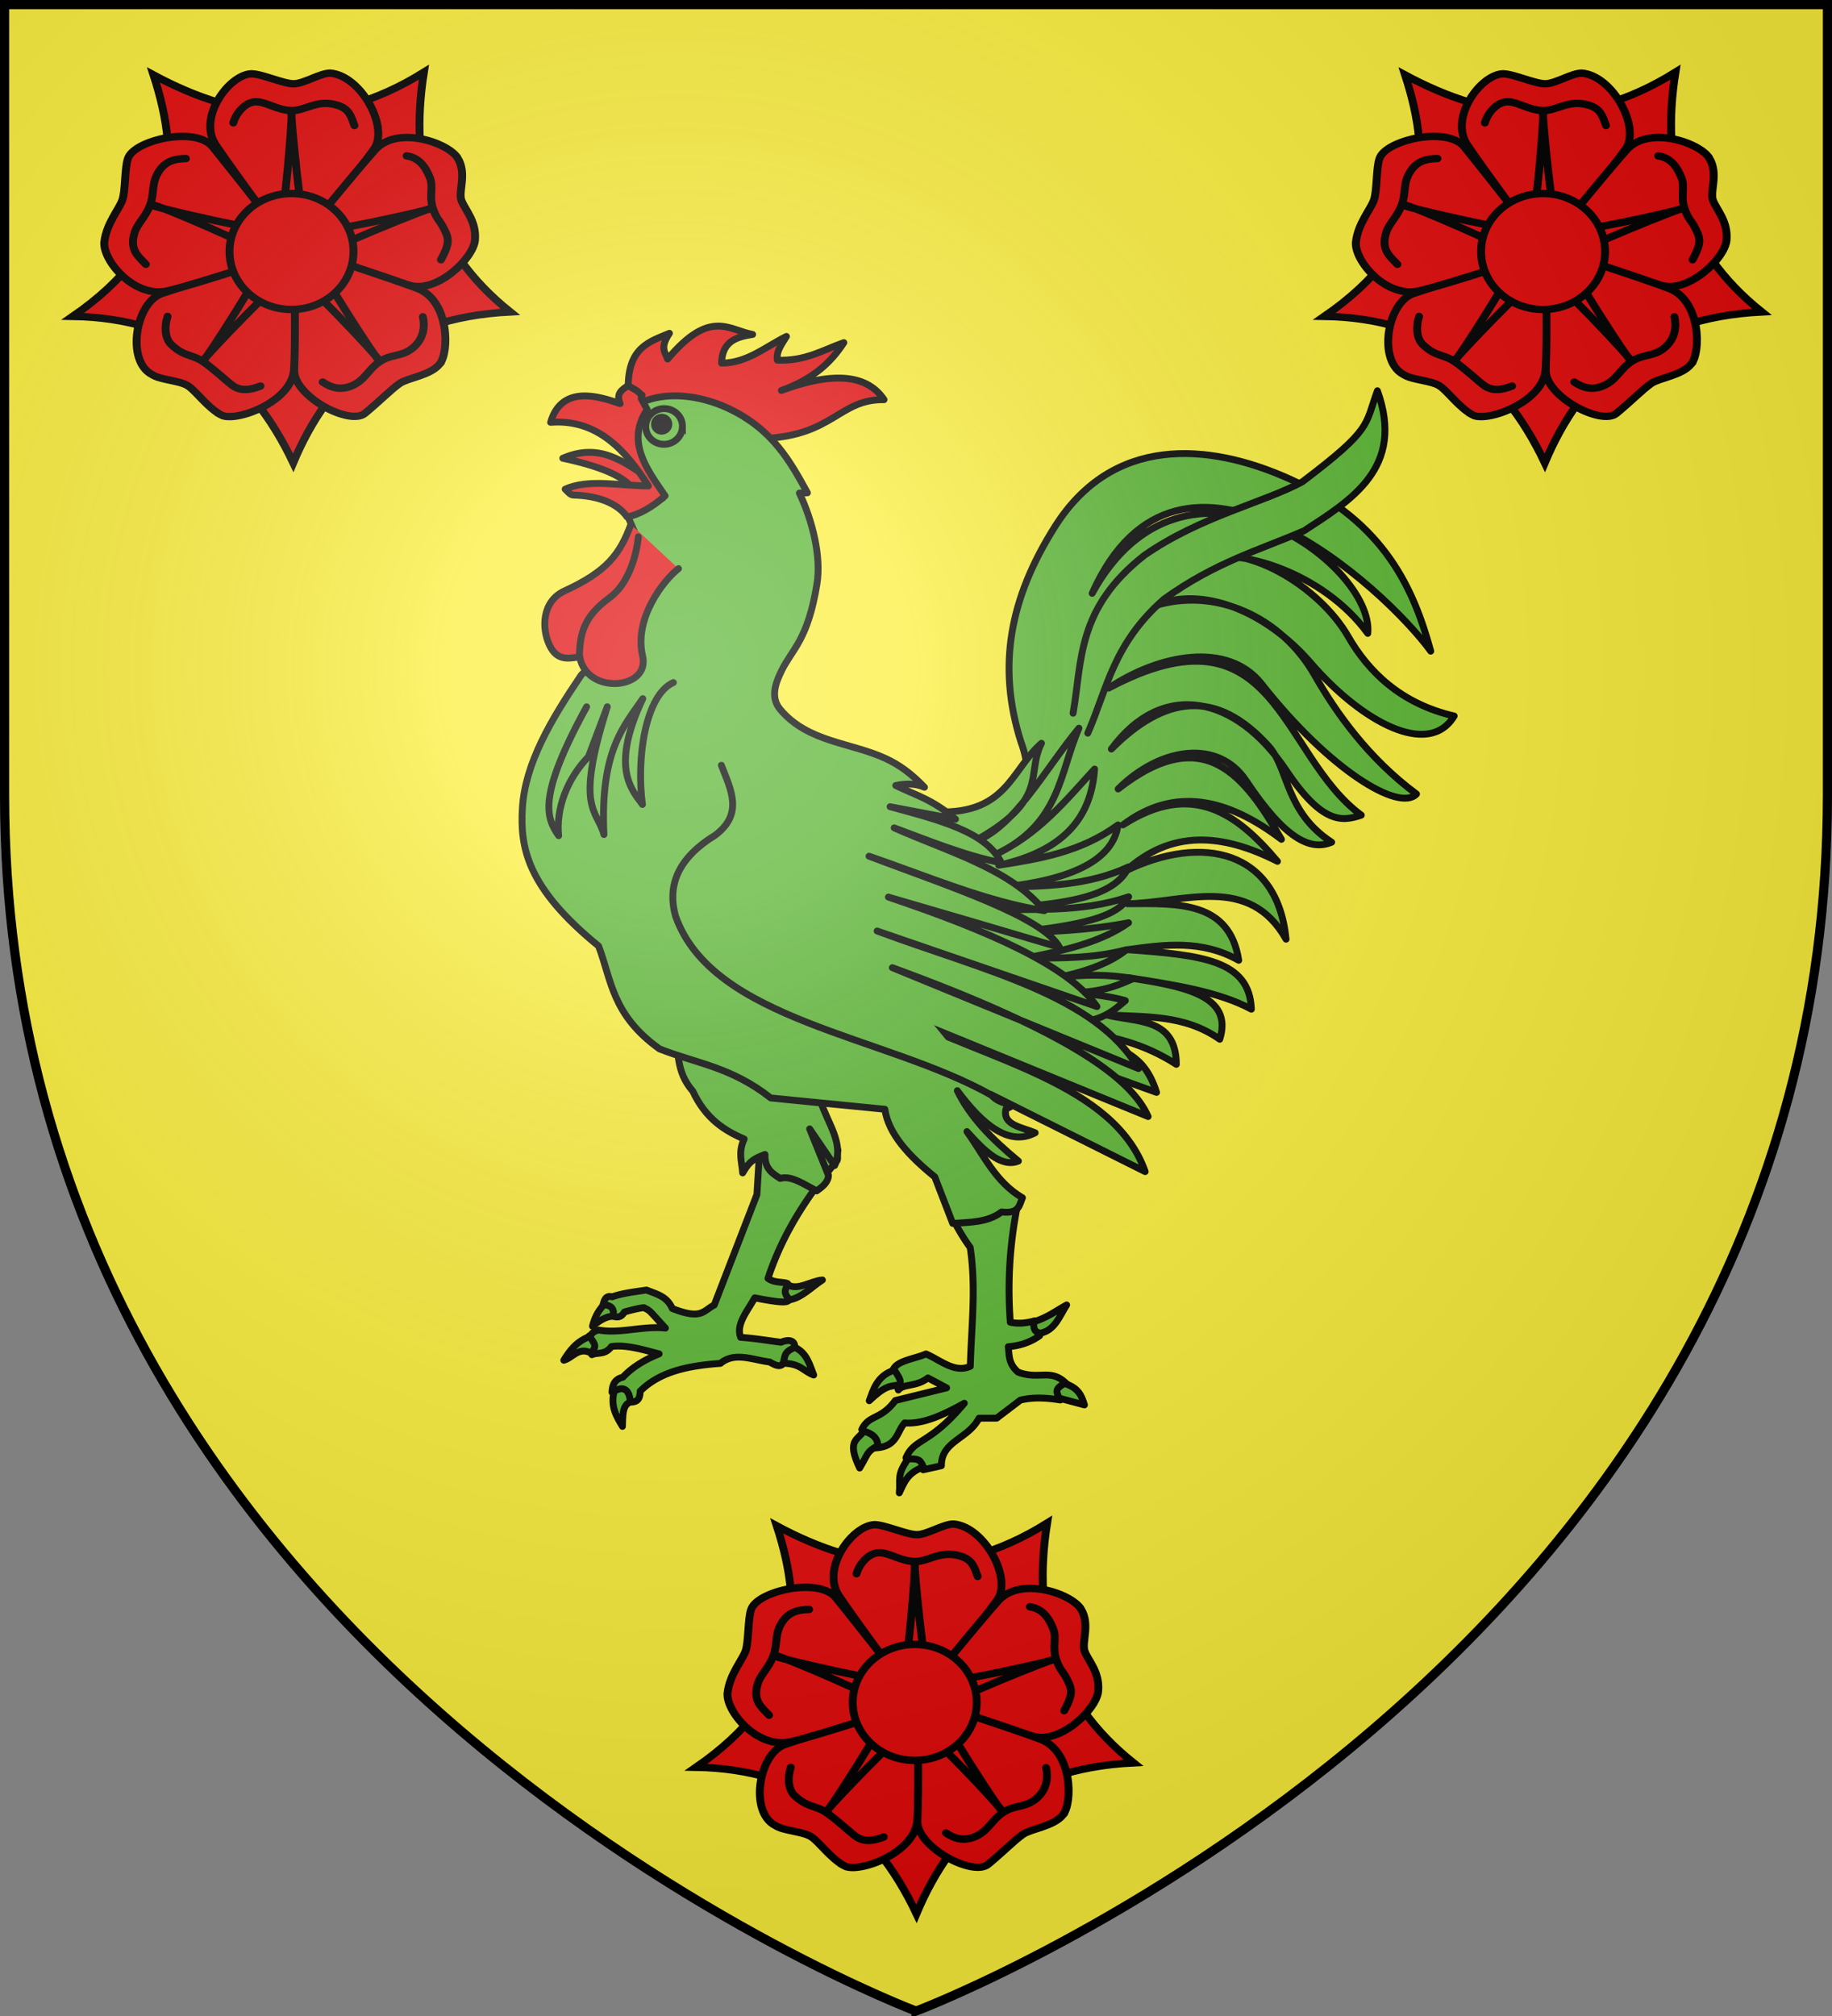
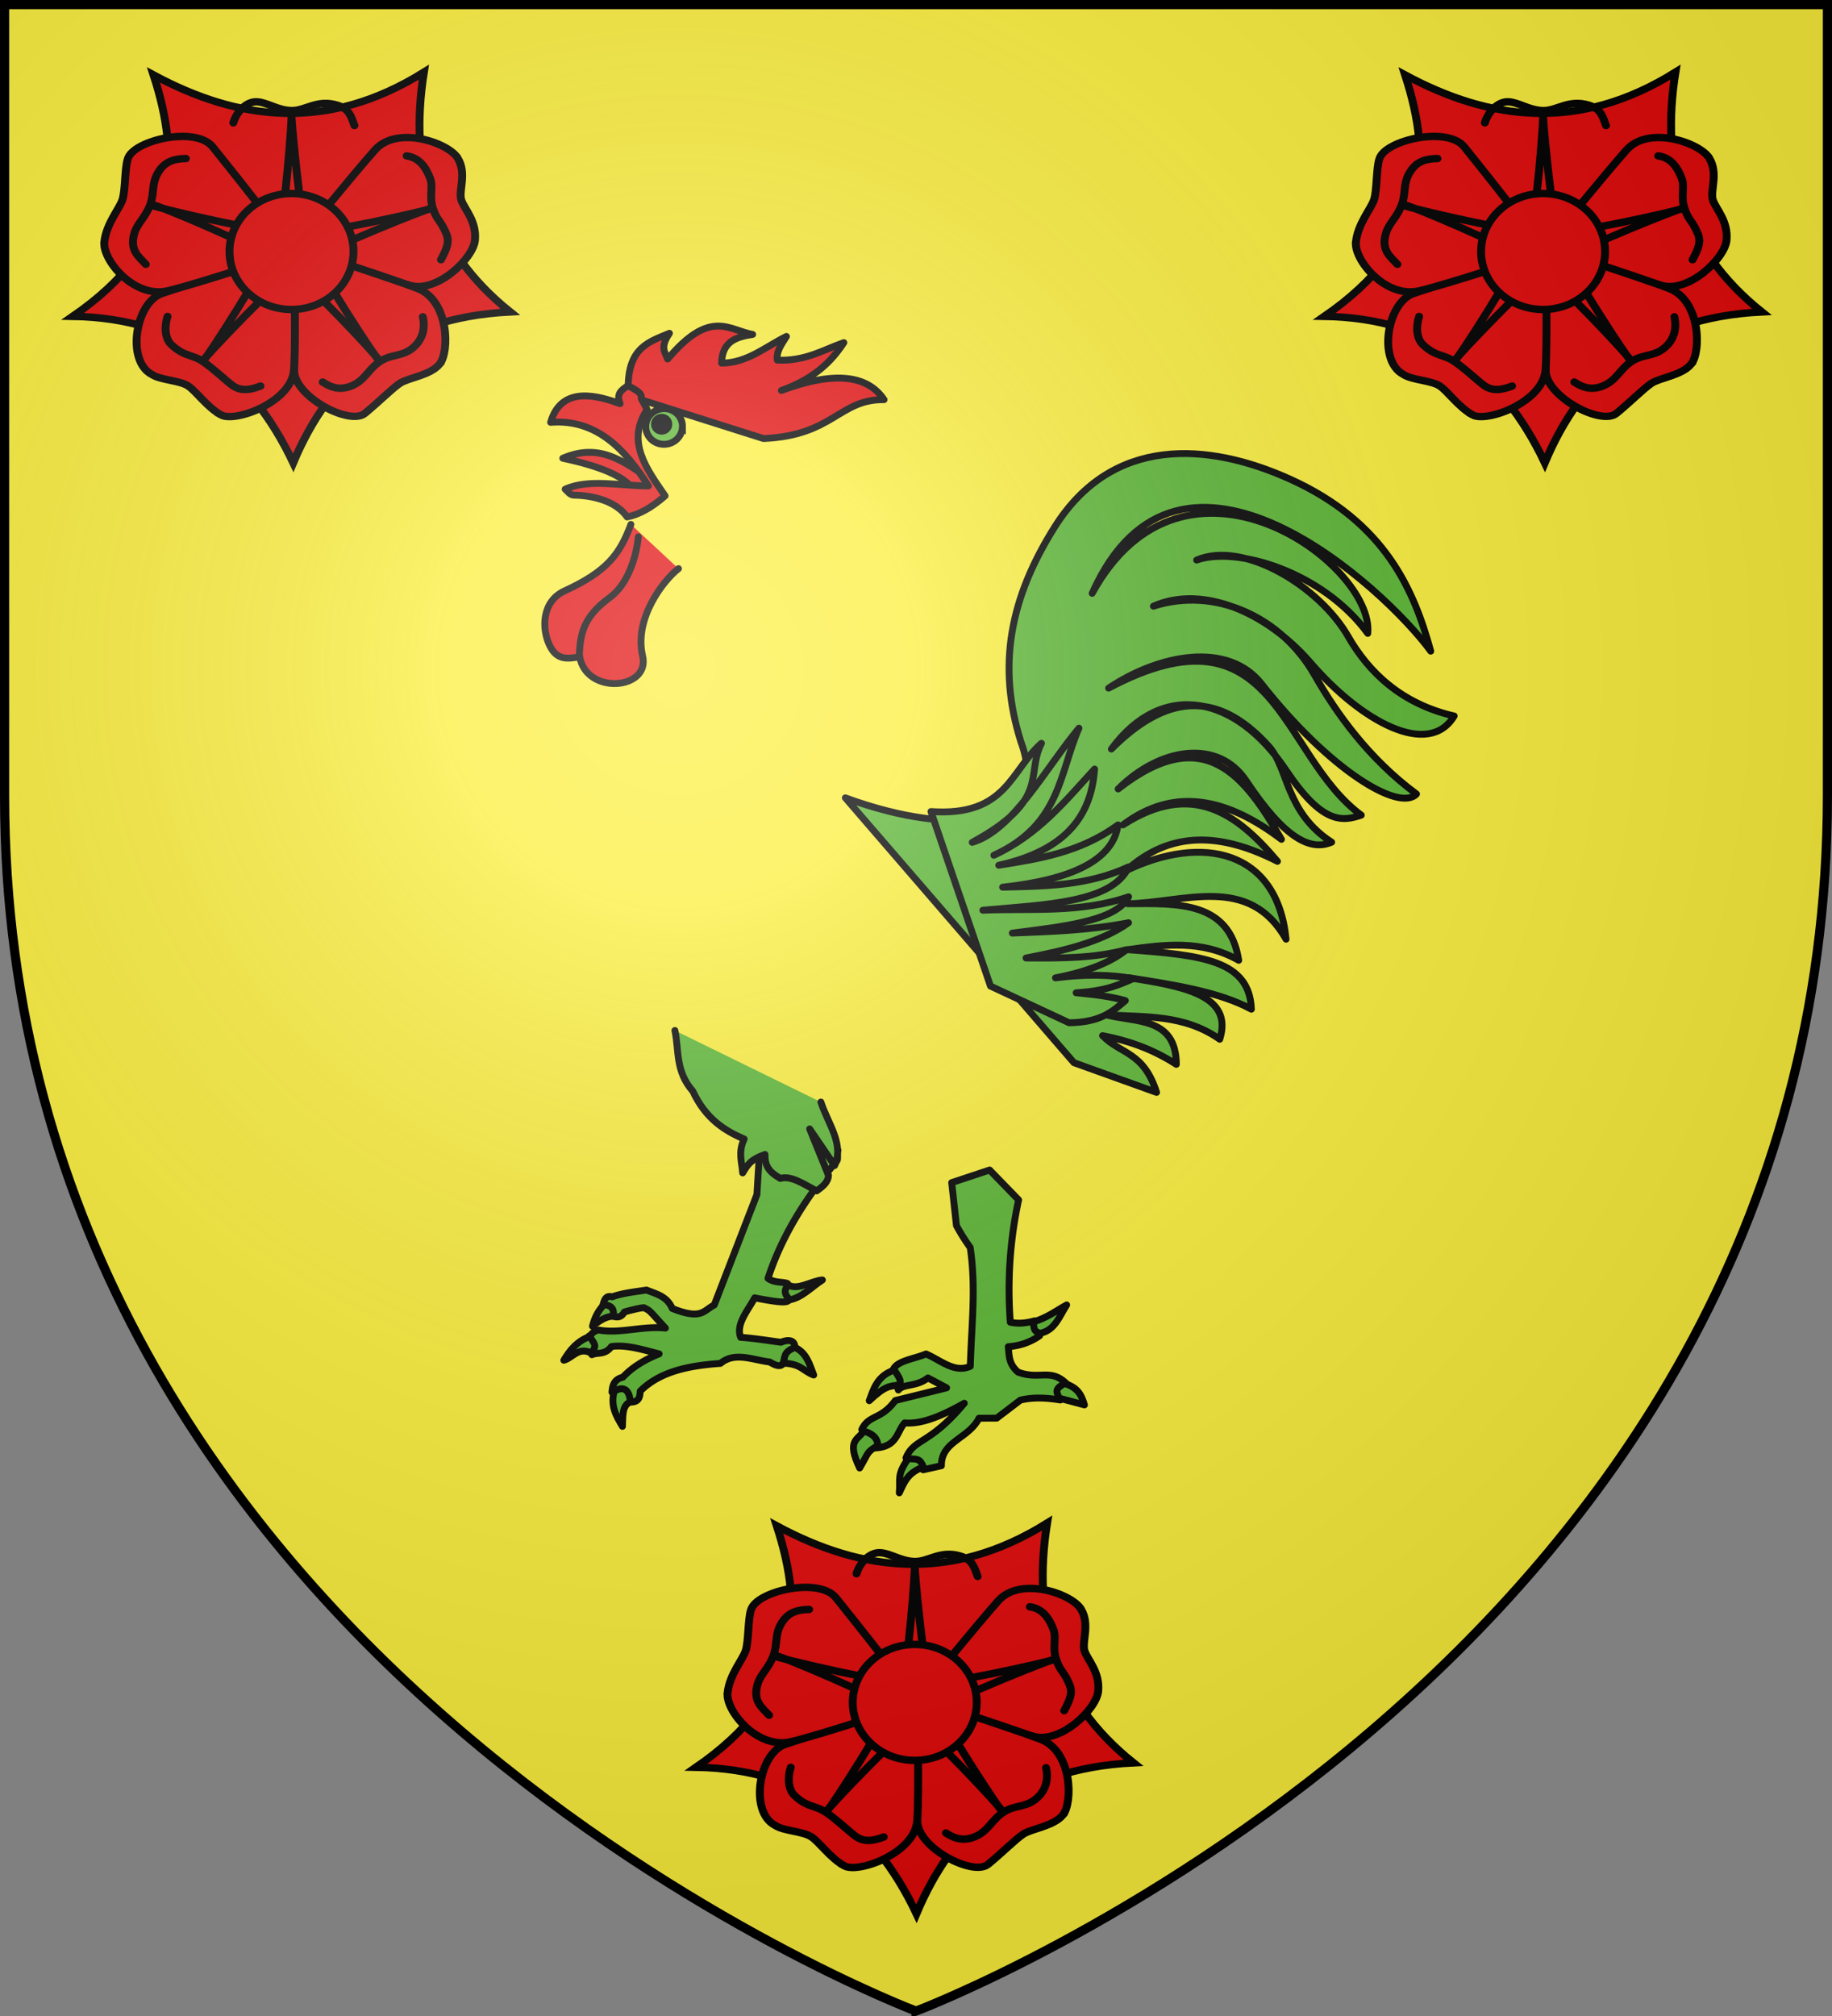
<svg xmlns="http://www.w3.org/2000/svg" xmlns:xlink="http://www.w3.org/1999/xlink" width="600" height="660">
  <rect width="100%" height="100%" fill="#808080" stroke="none" />
  <radialGradient id="d" cx="221.445" cy="226.331" r="300" gradientTransform="matrix(1.353 0 0 1.35 -77.63 -86.514)" gradientUnits="userSpaceOnUse">
    <stop offset="0" stop-color="#fff" stop-opacity=".314" />
    <stop offset=".19" stop-color="#fff" stop-opacity=".251" />
    <stop offset=".6" stop-color="#6b6b6b" stop-opacity=".125" />
    <stop offset="1" stop-opacity=".125" />
  </radialGradient>
  <path fill="#fcef3c" fill-rule="evenodd" d="M300 658.5s298.5-112.436 298.5-398.182V1.5H1.5v258.818C1.5 546.064 300 658.5 300 658.5" />
  <g fill="#5ab532" stroke="#000" stroke-width="1.704">
    <g fill-rule="evenodd" stroke-linecap="round" stroke-linejoin="round">
      <path d="m-842.033 395.008-7.077 2.121-1.163 19.203-10.586 27.4c-2.738 1.422-3.117 3.736-10.396.86-1.379-3.095-3.888-3.54-6.39-4.576-2.735.424-5.799.72-8.525 1.682-1.87-.512-2.017 1.334-2.38 2.352l2.395 2.382c1.626.634 2.478.022 3.009-.96.846-.284 3.998-1.076 4.883-1.072 1.72.906.985.363 5.3 5.055-5.677-.596-11.25 1.445-16.527.482-1.774.336-1.897 1.505-2.36 1.447l.664 4.672c1.553-.692 3.183.16 4.84-2.023 3.645-.561 8.246.905 11.823 1.816-4.013 1.602-6.904 3.571-8.992 5.79-2.15.515-2.604 2.036-2.685 3.717l4.75 2.451c2.006-.06 2.17-1.373 2.23-2.704 4.944-4.945 12.15-6.344 19.9-6.897 3.555-2.944 7.886-.879 12.207-.345 1.377.812 2.672 1.416 3.413.296 2.544-1.37 1.89-2.735 2.823-4.1-.05-1.523-1.491-1.908-3.425-1.093-2.875-.358-6.88-1.025-9.997-1.209-1.252-3.257 1.715-6.536 3.476-9.802 12.532 2.431 7.313.205 8.138-3.55-1.117-.496-3.255-.087-4.845-1.287 3.622-11.036 9.698-20.371 17.042-29.09.567-.674-.272-1.988.31-2.652zm49.456 15.24-9.406 3.125 1.175 10.646a47 47 0 0 0 1.968 3.334c.454.702.942 1.407 1.444 2.11 1.516 10.073.281 19.685.027 29.464-3.919 1.775-7.376-1.53-10.988-3.06-3.049 1.34-7.87 1.68-8.307 4.486l1.451 4.454c1.322-1.612 4.453-.731 7.336-2.996l4.63 2.467-12.714 3.136c-3.603 4.904-6.513 3.413-8.316 7.197l3.278 4.571c5.528-.255 5.315-3.896 7.346-6.213 4.527.382 9.608-1.989 14.79-4.874-8.658 10.409-12.346 8.574-14.455 13.545l4.266 2.959 4.52-1.01c-.07-6.107 6.681-6.619 9.312-11.783l4.396-.014 5.875-4.477c3.299-.793 6.6-.55 9.895-.032l1.599-3.974c-4.016-4.028-6.711-.9-12.076-2.933-2.414-2.098-2.18-4.201-2.427-6.305 3.234-.258 5.718-1.27 7.773-2.722l-1.287-3.689c-2.074.59-4.079.765-5.983.341-.75-10.11-.12-20.225 2.06-30.344z" transform="matrix(1.321 0 0 1.32 1371.112 -158.485)" />
      <path d="M-870.612 375.644c1.072 5.017.06 10.04 4.44 15.046 3.137 6.75 7.762 9.749 12.738 11.867-1.57 3.295-.549 5.706-.372 8.406 1.145-1.891 1.896-3.311 5.539-4.57-.123 3.521 1.83 4.729 3.779 5.941 2.707-.812 5.915 1.478 9.014 3.095 1.502-1.063 2.888-2.176 2.938-3.867l-4.662-11.509 6.186 9.086c2.462-5.261-1.714-10.501-3.403-15.749M-828.355 317.94c28.044 10.28 51.224 6.705 43.506-13.967-5.891-18.72-2.756-35.554 8.468-53.311 14.217-22.495 37.782-20.98 58.144-11.826 23.967 10.776 30.937 27.932 35.022 42.73-11.048-15.266-62.308-63.02-83.942-14.342 22.895-41.739 70.035-7.348 68.33 9.935-11.038-15.133-32.383-21.712-42.424-18.19 11.64-5 30.46 6.578 37.55 18.936 5.01 8.732 13.06 16.697 26.294 19.74-6.337 10.523-23.044 1.348-35.52-13.115-10.98-12.73-26.953-19.504-39.051-14.117 15.374-4.907 31.766 2.686 39.98 17.11 5.301 9.307 13.355 20.665 25.252 29.469-4.223 4.504-21.44-5.745-38.406-27.303-8.323-10.575-25.305-7.4-37.929 1.049 41.58-22.09 42.274 16.499 62.646 31.498-4.738 1.626-9.681 2.247-18.57-11.034-12.511-18.695-30.74-22.584-43.392-5.36 13.179-13.191 25.989-15.181 39.067-.634 4.86 5.407 4.023 16.26 15.549 23.738-5.224 2.202-11.512-.68-21.211-15.254-6.833-10.267-21.12-8.491-31.727 2.05 21.389-16.748 31.351-3.217 40.489 12.5-13.364-10.128-26.52-13.231-39.297-3.588 17.158-11.024 28.3-2.816 38.303 9.04-13.763-7.006-26.392-7.864-37.607 2.35 19.076-9.243 37.577-5.047 39.743 16.96-9.167-16.24-25.243-9.06-39.28-8.79 12.455-.086 25.267-.691 27.544 14.028-9.18-5.168-18.38-3.917-27.58-2.636 18.42 1.342 30.266 2.561 30.715 14.76-8.034-4.34-19.277-6.073-30.494-7.827 13.018 2.097 26.177 4.116 22.657 15.282-8.953-6.299-18.716-5.413-28.301-6.1 7.385 2.03 17.465.425 17.54 12.325-6.092-3.925-12.19-5.95-18.29-7.123 4.472 4.645 10.147 3.873 13.384 14.073l-20.485-7.364z" transform="matrix(1.321 0 0 1.32 1371.112 -158.485)" />
      <path fill="#e20909" d="m-879.005 219.209-3.184-3.142c.007-9.955 5.354-11.266 10.229-13.342-2.485 3.658-1.004 4.722-.452 6.394 10.6-12.582 15.108-7.182 21.081-6.11-3.96.607-7.574 1.65-7.705 7.117 6.367-.021 10.877-4.066 16.076-6.618-1.09 1.846-2.555 3.565-2.263 5.874 6.972.295 11.316-2.522 16.501-4.343-3.106 4.785-7.53 9.04-15.489 11.87 13.72-5.076 21.529-3.56 25.457 2.282-11.208-.132-12.502 8.893-29.897 9.64z" transform="matrix(1.321 0 0 1.32 1371.112 -158.485)" />
      <path d="M-807.125 321.339c18.797 1.308 19.718-10.24 27.398-16.928-3.998 7.889 2.275 13.976-17.168 24.572 10.072-2.982 17.828-17.901 26.458-28.316-4.888 11.17-4.529 23.96-21.097 31.518 11.012-5.083 17.695-13.455 24.971-21.377-.778 11.264-6.776 20.106-23.758 23.85 10.173-1.597 20.338-3.245 29.573-10-1.214 8.745-11.477 13.58-28.614 15.445 10.518-.259 21.05-.305 31.267-5.053-4.052 8.987-20.87 9.363-36.168 10.765 12.046-.495 24.087.787 36.144-3.335-3.105 6.066-16.279 7.392-28.838 9.007 9.324-.38 18.547-.592 28.818-2.568-6.658 4.758-15.885 6.91-25.42 8.748 8.302.028 16.602.158 24.91-2.06-3.898 3.157-9.801 5.471-17.6 6.99q10.624-1.396 19.286.186c-3.472 1.439-6.322 3.011-14.171 3.512 4.306.405 8.538.885 12.2 1.942-3.123 2.65-6.07 5.397-13.933 5.493l-19.503-9.1z" transform="matrix(1.321 0 0 1.32 1371.112 -158.485)" />
-       <path d="M-878.748 219.82c5.975-2.634 14.1-1.868 21.28 1.479 11.223 5.23 15.576 13.5 19.716 20.992l-1.992.063c3.251 6.878 5.452 15.708 4.358 22.507-2.24 13.904-6.156 16.234-8.7 21.391-1.533 3.107-2.979 6.74-.377 9.808 6.941 8.183 17.495 8.1 26.202 12.174 3.185 1.49 6.165 3.57 9.525 7.079-2.557-1.075-4.863-.854-7.129-.433 4.802 2.361 9.185 3.44 14.82 8.358l-16.218-3.1c11.725 3.208 23.91 6.156 27.578 13.921-9.071-1.81-17.775-5.419-26.559-8.67 13.443 5.972 28.923 10.22 37.225 20.544-14.268-2.21-28.928-8.528-43.462-13.52 19.923 7.524 43.105 15.038 47.231 22.613-13.958-4.158-28.177-8.315-42.43-12.472 24.465 8.256 44.635 16.984 51.706 27.152l-54.494-18.738c26.613 9.889 54.205 15.901 64.803 34.115l-61.034-25.021c43.604 15.947 59.215 27.358 63.413 36.921l-62.758-25.716c22.678 11.767 54.324 17.455 62.024 39.377l-38.265-19.14c2.544 3.216 7.632 1.952 3.764 3.578-.978 4.046 3.908 4.511 7.232 5.93-6.456 3.425-12.996-1.94-19.302-10.444 3.156 6.578 8.68 12.122 15.136 17.462-4.264 1.696-8.508-2.588-12.752-7.314 4.155 5.813 7.13 12.56 13.76 16.417-.79 1.759-.718 4.053-5.191 3.519-3.417 2.622-7.825 2.54-12.094 2.84l-4.452-11.543c-6.405-5.198-11.465-10.627-12.376-16.771l-28.281-2.799c-9.917-7.778-18.476-8.561-27.584-12.17-11.815-8.484-11.873-17.006-15.11-25.518-17.71-14.433-19.485-24.39-18.882-34.261.675-11.043 7.143-21.97 14.607-32.968 8.379-8.11 13.686-17.994 15.632-29.819l-3.77-8.744c1.012-3.447 1.347-7.544 8.304-5.28-7.993-8.696-7.412-17.147-5.098-25.55" transform="matrix(1.321 0 0 1.32 1371.112 -158.485)" />
      <path fill="#e20909" d="M-898.402 233.717c8.99-3.851 14.965.5 22.651 6.02l-4.37 3.703c-.854-4.54-8.004-7.52-18.28-9.723m16.882 16.407c-2.735 7.409-5.959 11.68-16.433 16.492-5.7 2.618-5.705 9.424-3.719 13.525 1.982 4.093 4.915 3.126 7.471 2.866 1.728 9.53 17.546 8.094 15.584-.243-2.2-9.345 5.197-18.796 8.896-21.667" transform="matrix(1.321 0 0 1.32 1371.112 -158.485)" />
    </g>
    <path d="M-868.737 225.82c-.008 2.448-2.053 4.439-4.567 4.447s-4.546-1.97-4.538-4.417 2.052-4.438 4.566-4.446c2.515-.008 4.547 1.97 4.539 4.417z" transform="matrix(1.321 0 0 1.32 1371.112 -158.485)" />
    <path fill="#000" d="M-872.106 225.274c-.003.959-.804 1.738-1.788 1.741-.985.003-1.78-.77-1.777-1.73.003-.958.803-1.737 1.788-1.74.984-.003 1.78.771 1.777 1.73z" transform="matrix(1.321 0 0 1.32 1371.112 -158.485)" />
    <path fill-rule="evenodd" stroke-linejoin="round" d="M-834.042 437.517c-2.767.203-6.187 2.717-8.523 1.192-1.239 1.725-.661 2.485.396 3.737 3.073-.568 5.436-3.18 8.127-4.93zm-54.144 6.133c-1.614 1.652-2.387 3.461-2.857 5.342 1.702-1.37 3.401-2.486 5.099-2.468.426-2.017-.597-2.725-2.242-2.874zm114.702.062c-2.658 1.465-4.82 3.179-8.306 4.225.368.985-.296 2.239 1.728 2.799 3.62-.694 4.724-4.089 6.578-7.024zm-118.262 7.825c-3.263 1.25-4.959 3.493-6.408 5.89 2.096-.51 3.642-3.418 6.728-1.8 1.574-1.79 1.009-2.076-.32-4.09zm50.929 2.718c-3.105 1.142-2.385 2.572-2.988 3.901 4.533.128 4.936 1.96 7.604 2.933-.952-2.353-1.607-5.413-4.616-6.834zm-43.205 10.25c-.484.045-1.046.26-1.664.65-.91 3.752.518 6.071 2.072 8.68.131-2.415-.174-5.174 1.923-6.042-.057-2.097-.881-3.42-2.331-3.287zm67.843-4.644c-4.41 1.397-5.255 5.023-6.248 7.604 3.998-3.767 5.063-3.585 7.46-3.9.767-1.003-.446-2.395-1.212-3.704zm42.225 3.328c-3.032 1.537-1.656 2.435-1.476 3.62l6.354 1.696c-.741-2.445-1.528-4.2-4.878-5.316zm-49.841 11.804c-1.3 2.203-4.415 2.085-1.011 9.166 2.25-3.737 1.573-3.888 4.55-5.592-.195-2.189-1.728-3.025-3.54-3.574zm10.99 6.875c-2.928 4.188-1.826 5.038-2.172 8.45 1.29-2.78 2.086-4.955 5.972-6.424-.85-2.031-1.332-1.971-3.8-2.026z" transform="matrix(1.321 0 0 1.32 1371.112 -158.485)" />
    <path fill="#e20909" fill-rule="evenodd" stroke-linecap="round" stroke-linejoin="round" d="M-901.425 224.811c11.345-.877 18.448 6.64 24.242 15.772-7-.011-14.787-1.83-20.633.809.641.579 1.236 1.45 2.078 1.467 6.023.123 10.948 2.04 13.282 5.418 2.972-.584 6.111-2.335 9.416-5.231-4.65-6.754-9.708-13.518-4.448-21.407l-1.457-2.72c.322-1.552-1.771-2.282-3.285-3.209-1.436.996-3.05 1.878-1.968 4.464-5.263-1.85-14.502-4.736-17.227 4.637" transform="matrix(1.321 0 0 1.32 1371.112 -158.485)" />
-     <path fill-rule="evenodd" stroke-linecap="round" stroke-linejoin="round" d="M-859.092 309.866c2.297 5.96 5.604 11.986-1.52 17.34-8.81 5.393-12.081 12.091-9.83 20.09 9.154 25.977 51.964 29.572 78.25 44.347M-892.494 295.361c-12.368 22.543-9.932 27.586-6.938 31.969-.687-6.681 2.057-14.08 7.387-19.588l4.678-12.397c-8.083 25.56-2.562 25.313-.833 31.701-1.008-20.866 5.025-26.934 9.629-33.71-7.78 16.576-3.216 22.135-.084 26.25-1.58-11.703.828-27.218 7.665-30.237M-771.89 296.957c2.27-12.897.825-25.967 17.703-39.185 13.917-9.656 29.441-12.985 39.122-18.203 17.502-13.247 15.467-13.972 18.627-22.595 6.87 19.133-6.496 27.097-18.177 34.728-11.404 4.922-22.02 7.808-34.723 16.951-12.652 11.102-14.058 22.168-18.906 33.245" transform="matrix(1.321 0 0 1.32 1371.112 -158.485)" />
    <path fill="#e20909" fill-rule="evenodd" stroke-linecap="round" stroke-linejoin="round" d="M-894.29 282.86c.145-5.641 1.043-9.847 7.421-14.503 6.447-4.706 7.186-15.145 7.186-15.145" transform="matrix(1.321 0 0 1.32 1371.112 -158.485)" />
  </g>
  <g transform="matrix(.998 0 0 1 1.057 0)">
    <g id="a" fill="#e20909" stroke-width="15.683" transform="matrix(.165 0 0 .154 15.402 24.999)">
      <circle cx="480" cy="372.34" r="50" stroke="#333" stroke-linecap="round" stroke-linejoin="round" />
      <circle cx="480" cy="372.34" r="295" stroke="#333" stroke-linecap="round" stroke-linejoin="round" />
      <path stroke="#000" stroke-linecap="round" d="M743.277-8.82C713.95 189.882 756.022 364.79 915 500.726 680.998 513.408 555.187 639.194 483.44 821.5c-85.37-192.324-223.763-307.39-438.44-311.3C253.66 356.38 261.43 180.241 205.586-2.967 375.044 94.44 551.7 118.655 743.277-8.82z" />
      <g stroke="#000" stroke-linecap="round">
-         <path d="M400.097-5.46c20.506 0 63.64 21.213 84.146 21.213s52.326-22.628 72.832-22.628c61.553 5.292 118.31 116.8 86.267 162.635-31.724 45.378-155.63 221.785-159.806 216.374-11.012-14.266-121.525-174.155-154.15-226.274C292.998 87.73 355.505-3.624 400.097-5.46z" />
        <path d="M810.791 174.165c18.44 33.172.71 69.645 7.046 89.147s30.48 44.232 27.056 84.903c-3.314 39.356-75.781 112.578-129.007 96.348s-241.061-66.152-237.207-71.795c10.165-14.881 128.079-169.394 167.565-216.527 44.042-52.572 146.107-15.249 164.547 17.924z" />
        <path d="M774.558 611.754c-18.889 24.312-62.455 28.773-79.045 40.826s-39.8 37.65-69.664 63.944-139.603-35.016-140.62-90.93c-1.008-55.36-5.178-263.671 1.38-261.749 17.294 5.07 186.54 63.808 243.568 86.797 63.608 25.64 64.38 135.369 44.38 161.112z" />
        <path d="M339.58 719.623c-28.08-17.066-48.333-49.289-64.923-61.342s-55.633-12.45-72.223-24.504c-51.88-28.502-32.566-154.05 20.297-172.296 52.338-18.065 261.776-97.935 261.974-91.104.524 18.014 4.435 192.527.194 253.868-4.73 68.418-117.237 112.444-145.318 95.378z" />
        <path d="M107.795 351.282c4.465-38.793 29.469-68.93 35.806-88.432s4.549-68.07 10.886-87.573c11.075-39.764 135.033-70.092 168.721-25.454 33.354 44.194 165.55 221.528 159.114 223.828-16.97 6.064-189.043 67.417-248.693 82.34-66.53 16.643-130.348-65.496-125.834-104.71z" />
      </g>
      <path stroke="#000" stroke-linecap="round" stroke-linejoin="round" d="M200 273c0 4 242 64 254 55 11-9 29-252 26-252s20 244 29 254c9 11 252-47 251-50s-226 94-231 106c-4 12 123 221 126 219S495 417 480 418c-12.5 0-178 184-176 187 3 2 131-211 126-223-4-12-226-114-228-109z" />
      <circle cx="480" cy="372.34" r="123.3" stroke="#000" />
      <path fill="none" stroke="#000" stroke-linecap="round" d="M364.214 98.825c5.76-21.596 25.085-46.08 47.179-44.74 20.747 1.258 41.21 18.254 68.93 18.66s50.62-24.591 90.723-11.464c23.808 7.793 27.23 23.178 34.14 43.244m103.803 64.567c23.397 3.543 36.968 20.863 46.573 47.22 7.118 19.528-2.426 37.857 5.754 64.346s14.234 23.382 25.987 52.415c7.25 17.91 2.848 30.887-10.06 56.791m-36.029 121.323c3.737 17.232 4.106 46.676-22.178 68.037-20.787 16.893-40.57 11.014-63.235 26.98-22.665 15.964-29.148 38.696-54.025 50.709-23.99 11.585-42.352 5.137-59.736-7.035m-123.633 8.44c-20.267 8.472-39.756 11.976-56.843-2.094-16.046-13.213-34.455-32.572-56.643-49.194-22.187-16.622-38.106-10.456-63.85-36.612-13.554-13.77-13.813-39.753-7.608-60.049m-43.161-110.817c-14.321-16.657-33.43-30.046-22.328-67.644 5.886-19.935 22.063-32.911 31.015-59.15 8.952-26.237 1.596-45.72 17.637-71.642 13.305-21.501 32.146-26.014 53.365-26.385" />
    </g>
    <use xlink:href="#a" id="c" width="600" height="660" transform="translate(410.723)" />
    <use xlink:href="#c" width="600" height="660" transform="translate(-206.199 475)" />
  </g>
  <path fill="url(#d)" fill-rule="evenodd" d="M300 658.5s298.5-112.436 298.5-398.182V1.5H1.5v258.818C1.5 546.064 300 658.5 300 658.5" />
  <path fill="none" stroke="#000" stroke-width="3" d="M300 658.397S1.5 545.98 1.5 260.277V1.5h597v258.778c0 285.7-298.5 398.12-298.5 398.12z" />
</svg>